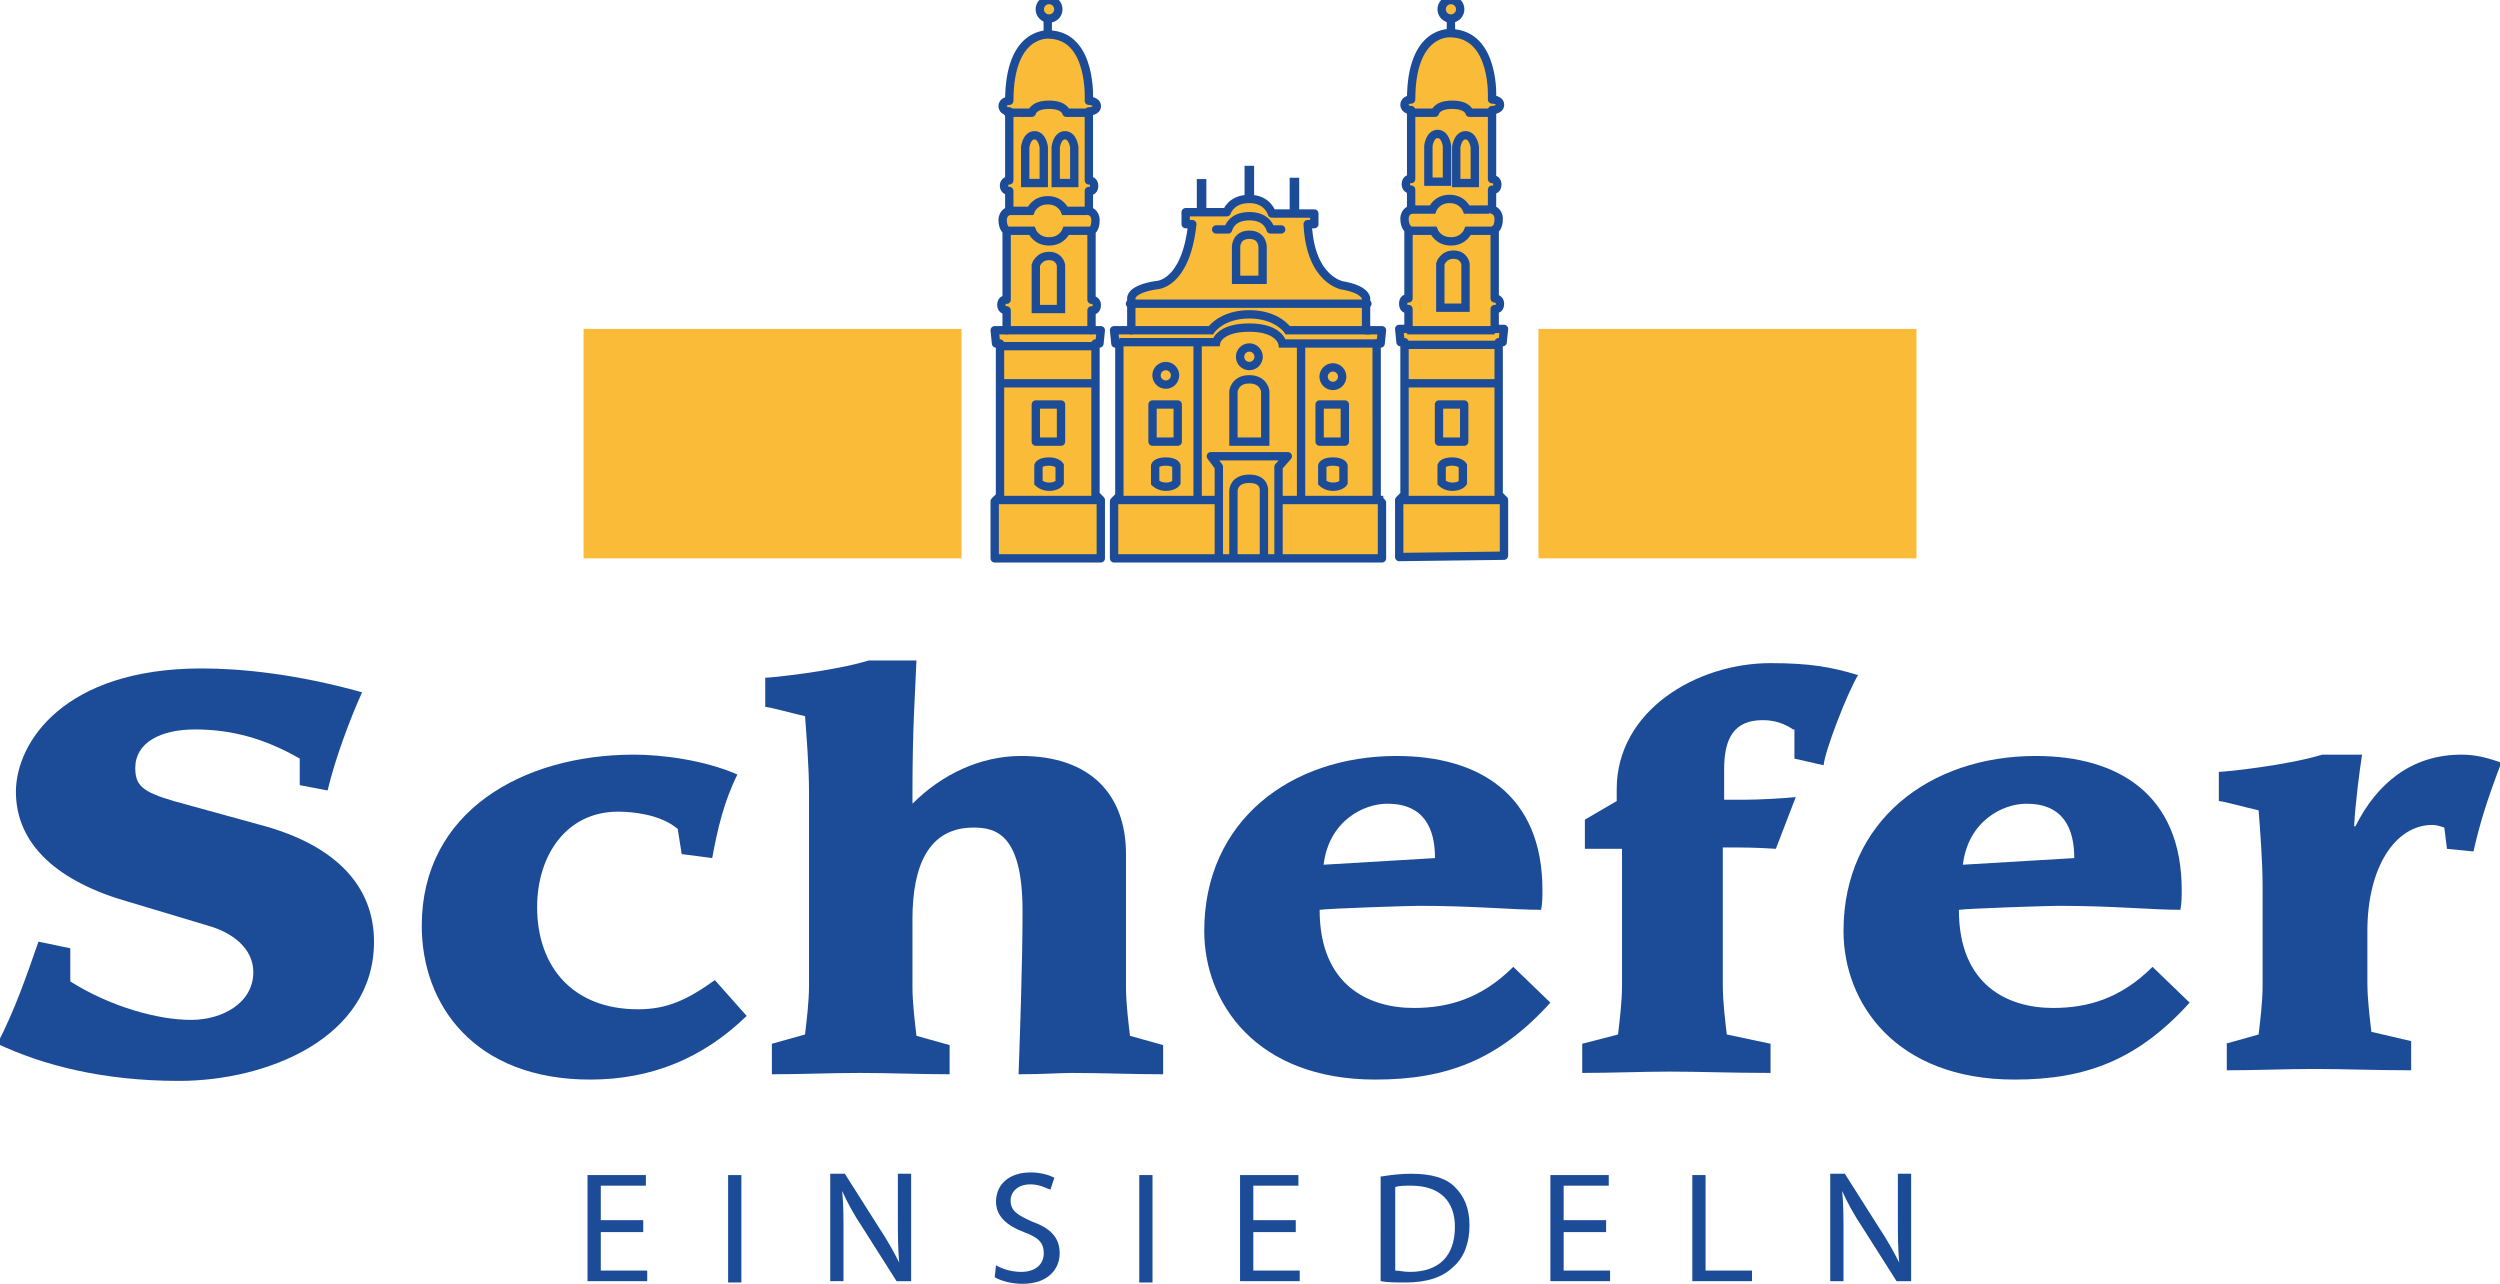
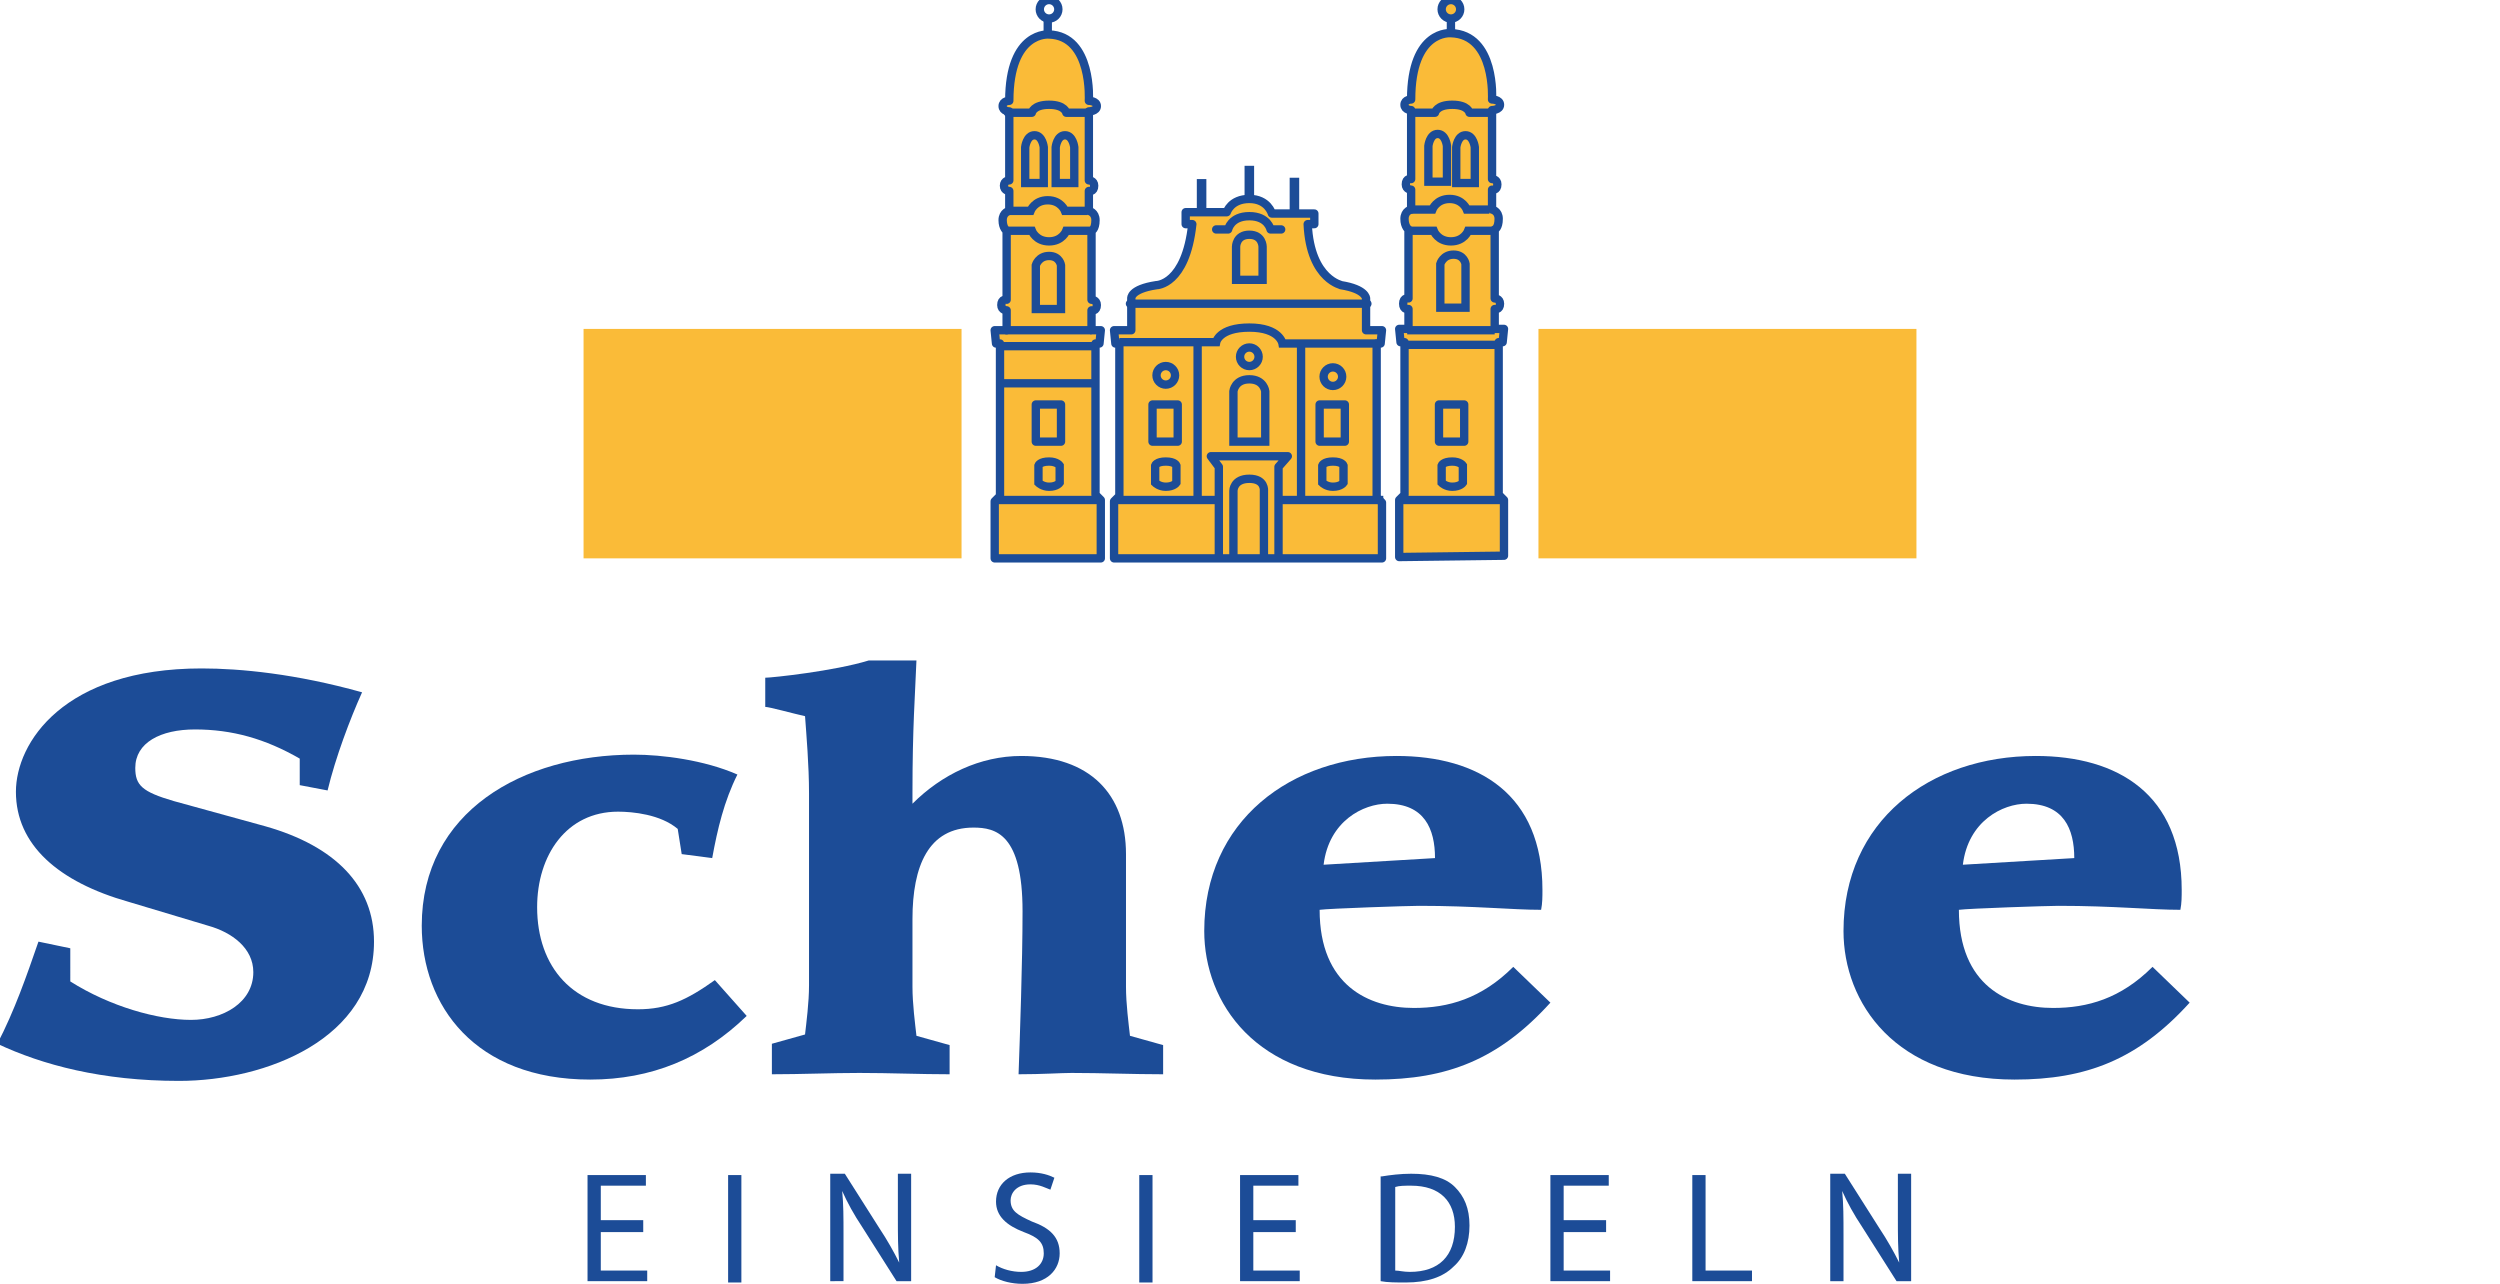
<svg xmlns="http://www.w3.org/2000/svg" version="1.1" id="Ebene_1" x="0px" y="0px" viewBox="0 0 188.5 96.8" enable-background="new 0 0 188.5 96.8" xml:space="preserve">
  <g>
    <path fill="#1C4C97" d="M22.6,57.2C20,55.7,17.5,55,14.7,55c-2.6,0-4.5,1-4.5,2.9c0,1.3,0.5,1.8,2.9,2.5l6.9,1.9   c5.3,1.5,8.2,4.5,8.2,8.7c0,7.3-8.1,10.5-14.7,10.5c-5.8,0-10.3-1.2-13.7-2.8c1.3-2.5,2.2-5.1,3.1-7.7l2.4,0.5V74   c3,1.9,6.6,2.9,9.1,2.9c2.4,0,4.7-1.3,4.7-3.6c0-1.8-1.6-3-3.4-3.5L9.7,68c-5.3-1.5-8.5-4.3-8.5-8.3c0-3.7,3.6-9.3,14-9.3   c2.9,0,7.1,0.4,12.1,1.8c-0.9,2-2,4.9-2.6,7.4l-2.1-0.4V57.2z" />
    <path fill="#1C4C97" d="M56.3,76.6c-3.3,3.2-7.2,4.8-11.8,4.8c-8.7,0-12.7-5.6-12.7-11.6c0-8.6,7.6-12.9,16-12.9   c2.1,0,5.3,0.4,7.8,1.5c-1,2-1.5,4.1-1.9,6.3l-2.3-0.3l-0.3-1.9c-1.3-1.1-3.4-1.3-4.5-1.3c-3.9,0-6.1,3.3-6.1,7.2   c0,4.5,2.7,7.7,7.6,7.7c2.2,0,3.7-0.7,5.8-2.2L56.3,76.6z" />
    <path fill="#1C4C97" d="M58.2,78.7l2.5-0.7c0.1-0.9,0.3-2.4,0.3-3.7V59.8c0-2.1-0.2-4.4-0.3-5.8c-0.9-0.2-2.7-0.7-3-0.7v-2.2   c0.5,0,5.2-0.5,7.8-1.3h3.6c-0.1,2.6-0.3,5-0.3,10v0.8C71,58.4,73.9,57,77,57c5.2,0,7.9,2.9,7.9,7.4v10c0,1.3,0.2,2.8,0.3,3.7   l2.5,0.7v2.2c-2.3,0-4.6-0.1-6.9-0.1c-0.8,0-2.2,0.1-4,0.1c0.1-2.9,0.3-8.4,0.3-12.3c0-5.8-2-6.3-3.7-6.3c-3.4,0-4.6,2.9-4.6,6.9   v5.1c0,1.3,0.2,2.8,0.3,3.7l2.5,0.7v2.2c-2.2,0-4.5-0.1-6.8-0.1c-2.1,0-4.4,0.1-6.6,0.1V78.7z" />
    <path fill="#1C4C97" d="M116.9,75.6c-3.9,4.3-7.8,5.8-13.2,5.8c-9,0-12.9-5.8-12.9-11.2c0-8.3,6.5-13.2,14.5-13.2   c6.2,0,11,2.9,11,10.1c0,0.5,0,1-0.1,1.5c-2.2,0-5-0.3-9.2-0.3c-0.8,0-6.8,0.2-7.5,0.3c0,5.7,3.7,7.4,7.1,7.4   c2.6,0,5.1-0.7,7.5-3.1L116.9,75.6z M108.2,64.7c0-2.2-0.8-4.1-3.6-4.1c-1.8,0-4.4,1.3-4.8,4.6L108.2,64.7z" />
-     <path fill="#1C4C97" d="M135.2,55c-0.6-0.4-1.3-0.7-2.3-0.7c-2.1,0-2.9,1.3-2.9,3.7v2.3h1.6c0.9,0,2.9-0.1,3.8-0.2l-1.5,3.9   c-1.5-0.1-2.6-0.1-3.5-0.1h-0.5v10.4c0,1.3,0.2,2.8,0.3,3.7l3.3,0.7v2.2c-3,0-5.3-0.1-7.6-0.1c-2.1,0-4.4,0.1-6.6,0.1v-2.2L122,78   c0.1-0.9,0.3-2.4,0.3-3.7V64h-2.8v-2.2l2.4-1.4v-0.9c0-5.9,6-9.5,11.6-9.5c3,0,4.6,0.3,6.6,0.9c-0.8,1.3-2.5,5.7-2.6,6.8l-2.2-0.5   V55z" />
    <path fill="#1C4C97" d="M165.1,75.6c-3.9,4.3-7.8,5.8-13.2,5.8c-9,0-12.9-5.8-12.9-11.2c0-8.3,6.5-13.2,14.5-13.2   c6.2,0,11,2.9,11,10.1c0,0.5,0,1-0.1,1.5c-2.2,0-5-0.3-9.2-0.3c-0.8,0-6.8,0.2-7.5,0.3c0,5.7,3.7,7.4,7.1,7.4   c2.6,0,5.1-0.7,7.5-3.1L165.1,75.6z M156.4,64.7c0-2.2-0.8-4.1-3.6-4.1c-1.8,0-4.4,1.3-4.8,4.6L156.4,64.7z" />
-     <path fill="#1C4C97" d="M167.8,78.7l2.5-0.7c0.1-0.9,0.3-2.4,0.3-3.7v-7.4c0-2.1-0.2-4.4-0.3-5.8c-0.9-0.2-2.7-0.7-3-0.7v-2.2   c0.5,0,5.2-0.5,7.8-1.3h3c-0.2,1.3-0.5,3.6-0.6,5.4h0.1c1.6-3.2,4.2-5.4,8-5.4c1.2,0,2.1,0.3,3,0.6c-1.1,2.9-1.6,4.5-2.1,6.7   l-2-0.2l-0.2-1.6c-0.3-0.1-0.6-0.2-0.9-0.2c-2.8,0-4.9,3.2-4.9,8v3.9c0,1.3,0.2,2.8,0.3,3.7l3,0.7v2.2c-2.7,0-5-0.1-7.3-0.1   c-2.1,0-4.4,0.1-6.6,0.1V78.7z" />
    <path fill="#fabb38" d="M83,41.9v-4.2l-0.4-0.4V25.9h0.3l0.1-1h-0.7v-1.5c0,0,0.4,0.1,0.4-0.4c0-0.4-0.4-0.4-0.4-0.4l0-5.2   c0,0,0.3-0.1,0.3-0.8c0-0.6-0.5-0.7-0.5-0.7v-1.5c0,0,0.4,0.1,0.4-0.4c0-0.4-0.4-0.4-0.4-0.4l0-5.2c0,0,0.6,0,0.6-0.4   c0-0.4-0.6-0.4-0.6-0.4s0.3-4.9-3-5c0,0-3-0.3-3,5c0,0-0.5,0-0.5,0.4c0,0.4,0.5,0.4,0.5,0.4l0,5.2c0,0-0.4,0-0.4,0.4   c0,0.4,0.4,0.4,0.4,0.4v1.5c0,0-0.5,0.1-0.5,0.7c0,0.6,0.3,0.8,0.3,0.8l0,5.2c0,0-0.4-0.1-0.4,0.4c0,0.4,0.4,0.4,0.4,0.4v1.5H75   l0.1,1h0.3v11.5l-0.4,0.4v4.3H83z" />
    <path fill="none" stroke="#E9C552" stroke-width="0.36" stroke-linejoin="round" d="M83,41.9v-4.2l-0.4-0.4V25.9h0.3l0.1-1h-0.7   v-1.5c0,0,0.4,0.1,0.4-0.4c0-0.4-0.4-0.4-0.4-0.4l0-5.2c0,0,0.3-0.1,0.3-0.8c0-0.6-0.5-0.7-0.5-0.7v-1.5c0,0,0.4,0.1,0.4-0.4   c0-0.4-0.4-0.4-0.4-0.4l0-5.2c0,0,0.6,0,0.6-0.4c0-0.4-0.6-0.4-0.6-0.4s0.3-4.9-3-5c0,0-3-0.3-3,5c0,0-0.5,0-0.5,0.4   c0,0.4,0.5,0.4,0.5,0.4l0,5.2c0,0-0.4,0-0.4,0.4c0,0.4,0.4,0.4,0.4,0.4v1.5c0,0-0.5,0.1-0.5,0.7c0,0.6,0.3,0.8,0.3,0.8l0,5.2   c0,0-0.4-0.1-0.4,0.4c0,0.4,0.4,0.4,0.4,0.4v1.5H75l0.1,1h0.3v11.5l-0.4,0.4v4.3H83z" />
    <path fill="none" stroke="#1C4C97" stroke-width="0.63" stroke-linejoin="round" d="M83,41.9v-4.2l-0.4-0.4V25.9h0.3l0.1-1h-0.7   v-1.5c0,0,0.4,0.1,0.4-0.4c0-0.4-0.4-0.4-0.4-0.4l0-5.2c0,0,0.3-0.1,0.3-0.8c0-0.6-0.5-0.7-0.5-0.7v-1.5c0,0,0.4,0.1,0.4-0.4   c0-0.4-0.4-0.4-0.4-0.4l0-5.2c0,0,0.6,0,0.6-0.4c0-0.4-0.6-0.4-0.6-0.4s0.3-4.9-3-5c0,0-3-0.3-3,5c0,0-0.5,0-0.5,0.4   c0,0.4,0.5,0.4,0.5,0.4l0,5.2c0,0-0.4,0-0.4,0.4c0,0.4,0.4,0.4,0.4,0.4v1.5c0,0-0.5,0.1-0.5,0.7c0,0.6,0.3,0.8,0.3,0.8l0,5.2   c0,0-0.4-0.1-0.4,0.4c0,0.4,0.4,0.4,0.4,0.4v1.5H75l0.1,1h0.3v11.5l-0.4,0.4v4.3H83z" />
    <path fill="#fabb38" d="M98.6,16.9h0.5v-0.8h-3.2c0,0-0.3-1.1-1.7-1.1c-1.4,0-1.7,1-1.7,1h-3.1v0.9h0.5c-0.5,4.6-2.7,4.6-2.7,4.6   c-2,0.3-1.9,1-1.9,1v2.4H84l0.1,1h0.3v11.5l-0.4,0.4v4.3h20.2v-4.2l-0.4-0.4V25.9h0.3l0.1-1h-1.2l0-2.4c0,0,0-0.7-1.9-1   C101.3,21.5,98.8,21.2,98.6,16.9" />
    <path fill="none" stroke="#E9C552" stroke-width="0" stroke-linejoin="round" d="M98.6,16.9h0.5v-0.8h-3.2c0,0-0.3-1.1-1.7-1.1   c-1.4,0-1.7,1-1.7,1h-3.1v0.9h0.5c-0.5,4.6-2.7,4.6-2.7,4.6c-2,0.3-1.9,1-1.9,1v2.4H84l0.1,1h0.3v11.5l-0.4,0.4v4.3h20.2v-4.2   l-0.4-0.4V25.9h0.3l0.1-1h-1.2l0-2.4c0,0,0-0.7-1.9-1C101.3,21.5,98.8,21.2,98.6,16.9z" />
    <path fill="none" stroke="#1C4C97" stroke-width="0.63" stroke-linejoin="round" d="M98.6,16.9h0.5v-0.8h-3.2c0,0-0.3-1.1-1.7-1.1   c-1.4,0-1.7,1-1.7,1h-3.1v0.9h0.5c-0.5,4.6-2.7,4.6-2.7,4.6c-2,0.3-1.9,1-1.9,1v2.4H84l0.1,1h0.3v11.5l-0.4,0.4v4.3h20.2v-4.2   l-0.4-0.4V25.9h0.3l0.1-1h-1.2l0-2.4c0,0,0-0.7-1.9-1C101.3,21.5,98.8,21.2,98.6,16.9z" />
-     <path fill="#fabb38" d="M79.1,1.4c0.4,0,0.7-0.3,0.7-0.7c0-0.4-0.3-0.7-0.7-0.7c-0.4,0-0.7,0.3-0.7,0.7C78.4,1.1,78.7,1.4,79.1,1.4   " />
    <ellipse fill="none" stroke="#fabb38" stroke-width="0.168" stroke-linejoin="round" cx="79.1" cy="0.7" rx="0.7" ry="0.7" />
    <ellipse fill="none" stroke="#1C4C97" stroke-width="0.63" stroke-linejoin="round" cx="79.1" cy="0.7" rx="0.7" ry="0.7" />
    <line fill="none" stroke="#1C4C97" stroke-width="0.63" stroke-linejoin="round" x1="79" y1="1.5" x2="79" y2="2.7" />
    <path fill="#fabb38" d="M113.4,41.9v-4.2l-0.4-0.4V25.8h0.3l0.1-1h-0.7v-1.5c0,0,0.4,0.1,0.4-0.4c0-0.4-0.4-0.4-0.4-0.4l0-5.2   c0,0,0.3-0.1,0.3-0.8c0-0.6-0.5-0.7-0.5-0.7v-1.5c0,0,0.4,0.1,0.4-0.4c0-0.4-0.4-0.4-0.4-0.4l0-5.2c0,0,0.6,0,0.6-0.4   c0-0.4-0.6-0.4-0.6-0.4s0.3-4.9-3.1-5c0,0-3-0.3-3,5c0,0-0.5,0-0.5,0.4c0,0.4,0.5,0.4,0.5,0.4l0,5.2c0,0-0.4-0.1-0.4,0.4   c0,0.4,0.4,0.4,0.4,0.4v1.5c0,0-0.5,0.1-0.5,0.7c0,0.6,0.3,0.8,0.3,0.8l0,5.2c0,0-0.4-0.1-0.4,0.4s0.4,0.4,0.4,0.4v1.5h-0.7l0.1,1   h0.3v11.5l-0.4,0.4v4.3L113.4,41.9z" />
    <path fill="none" stroke="#E9C552" stroke-width="0.36" stroke-linejoin="round" d="M113.4,41.9v-4.2l-0.4-0.4V25.8h0.3l0.1-1h-0.7   v-1.5c0,0,0.4,0.1,0.4-0.4c0-0.4-0.4-0.4-0.4-0.4l0-5.2c0,0,0.3-0.1,0.3-0.8c0-0.6-0.5-0.7-0.5-0.7v-1.5c0,0,0.4,0.1,0.4-0.4   c0-0.4-0.4-0.4-0.4-0.4l0-5.2c0,0,0.6,0,0.6-0.4c0-0.4-0.6-0.4-0.6-0.4s0.3-4.9-3.1-5c0,0-3-0.3-3,5c0,0-0.5,0-0.5,0.4   c0,0.4,0.5,0.4,0.5,0.4l0,5.2c0,0-0.4-0.1-0.4,0.4c0,0.4,0.4,0.4,0.4,0.4v1.5c0,0-0.5,0.1-0.5,0.7c0,0.6,0.3,0.8,0.3,0.8l0,5.2   c0,0-0.4-0.1-0.4,0.4s0.4,0.4,0.4,0.4v1.5h-0.7l0.1,1h0.3v11.5l-0.4,0.4v4.3L113.4,41.9z" />
    <path fill="none" stroke="#1C4C97" stroke-width="0.63" stroke-linejoin="round" d="M113.4,41.9v-4.2l-0.4-0.4V25.8h0.3l0.1-1h-0.7   v-1.5c0,0,0.4,0.1,0.4-0.4c0-0.4-0.4-0.4-0.4-0.4l0-5.2c0,0,0.3-0.1,0.3-0.8c0-0.6-0.5-0.7-0.5-0.7v-1.5c0,0,0.4,0.1,0.4-0.4   c0-0.4-0.4-0.4-0.4-0.4l0-5.2c0,0,0.6,0,0.6-0.4c0-0.4-0.6-0.4-0.6-0.4s0.3-4.9-3.1-5c0,0-3-0.3-3,5c0,0-0.5,0-0.5,0.4   c0,0.4,0.5,0.4,0.5,0.4l0,5.2c0,0-0.4-0.1-0.4,0.4c0,0.4,0.4,0.4,0.4,0.4v1.5c0,0-0.5,0.1-0.5,0.7c0,0.6,0.3,0.8,0.3,0.8l0,5.2   c0,0-0.4-0.1-0.4,0.4s0.4,0.4,0.4,0.4v1.5h-0.7l0.1,1h0.3v11.5l-0.4,0.4v4.3L113.4,41.9z" />
    <path fill="#fabb38" d="M109.4,1.4c0.4,0,0.7-0.3,0.7-0.7S109.8,0,109.4,0c-0.4,0-0.7,0.3-0.7,0.7S109.1,1.4,109.4,1.4" />
    <ellipse fill="none" stroke="#fabb38" stroke-width="0.168" stroke-linejoin="round" cx="109.4" cy="0.7" rx="0.7" ry="0.7" />
    <ellipse fill="none" stroke="#1C4C97" stroke-width="0.63" cx="109.4" cy="0.7" rx="0.7" ry="0.7" />
    <line fill="none" stroke="#1C4C97" stroke-width="0.63" stroke-linejoin="round" x1="109.4" y1="1.4" x2="109.4" y2="2.7" />
    <path fill="none" stroke="#1C4C97" stroke-width="0.63" stroke-linecap="round" stroke-linejoin="round" d="M112.5,8.5h-1.7   c0,0-0.1-0.6-1.3-0.6c-1.2,0-1.3,0.6-1.3,0.6h-1.8" />
    <line fill="none" stroke="#1C4C97" stroke-width="0.63" x1="105.5" y1="37.7" x2="113.3" y2="37.7" />
    <path fill="none" stroke="#1C4C97" stroke-width="0.63" d="M112.6,17.4h-1.9c0,0-0.3,0.8-1.3,0.8c-1,0-1.3-0.8-1.3-0.8h-1.9" />
    <path fill="none" stroke="#1C4C97" stroke-width="0.63" d="M107.7,13.7v-2.7c0,0,0.1-0.9,0.7-0.9c0.6,0,0.7,0.9,0.7,0.9v2.7H107.7z   " />
    <path fill="none" stroke="#1C4C97" stroke-width="0.63" d="M109.8,13.8v-2.7c0,0,0.1-0.9,0.7-0.9c0.6,0,0.7,0.9,0.7,0.9v2.7H109.8z   " />
    <path fill="none" stroke="#1C4C97" stroke-width="0.63" d="M108.6,23.2v-3.3c0,0,0.2-0.7,1-0.7c0.8,0,0.9,0.7,0.9,0.7v3.3H108.6z" />
    <line fill="none" stroke="#1C4C97" stroke-width="0.63" stroke-linejoin="round" x1="106.1" y1="24.9" x2="112.7" y2="24.9" />
    <line fill="none" stroke="#1C4C97" stroke-width="0.63" stroke-linejoin="round" x1="105.9" y1="26" x2="113" y2="26" />
-     <line fill="none" stroke="#1C4C97" stroke-width="0.63" stroke-linejoin="round" x1="105.8" y1="28.9" x2="113" y2="28.9" />
    <rect x="108.5" y="30.5" fill="none" stroke="#1C4C97" stroke-width="0.63" stroke-linejoin="round" width="1.9" height="2.8" />
    <path fill="none" stroke="#1C4C97" stroke-width="0.63" d="M108.7,35.1c0,0,0.1-0.3,0.8-0.3c0.6,0,0.8,0.3,0.8,0.3v1.3   c0,0-0.2,0.3-0.8,0.3c-0.5,0-0.8-0.3-0.8-0.3V35.1z" />
    <path fill="none" stroke="#1C4C97" stroke-width="0.63" d="M106.3,15.8h1.7c0,0,0.3-0.8,1.3-0.8c1,0,1.3,0.8,1.3,0.8h1.7" />
    <path fill="none" stroke="#1C4C97" stroke-width="0.63" stroke-linecap="round" stroke-linejoin="round" d="M82.1,8.5h-1.7   c0,0-0.1-0.6-1.3-0.6c-1.2,0-1.3,0.6-1.3,0.6H76" />
    <line fill="none" stroke="#1C4C97" stroke-width="0.63" x1="75.1" y1="37.7" x2="83" y2="37.7" />
    <path fill="none" stroke="#1C4C97" stroke-width="0.63" d="M82.3,17.4h-1.9c0,0-0.3,0.8-1.3,0.8c-1,0-1.3-0.8-1.3-0.8h-1.9" />
    <path fill="none" stroke="#1C4C97" stroke-width="0.63" d="M77.3,13.8v-2.7c0,0,0.1-0.9,0.7-0.9c0.6,0,0.7,0.9,0.7,0.9v2.7H77.3z" />
    <path fill="none" stroke="#1C4C97" stroke-width="0.63" d="M79.6,13.8v-2.7c0,0,0.1-0.9,0.7-0.9c0.6,0,0.7,0.9,0.7,0.9v2.7H79.6z" />
    <path fill="none" stroke="#1C4C97" stroke-width="0.63" d="M78.1,23.3V20c0,0,0.2-0.7,1-0.7c0.8,0,0.9,0.7,0.9,0.7v3.3H78.1z" />
    <line fill="none" stroke="#1C4C97" stroke-width="0.63" stroke-linejoin="round" x1="75.8" y1="24.9" x2="82.3" y2="24.9" />
    <line fill="none" stroke="#1C4C97" stroke-width="0.63" stroke-linejoin="round" x1="75.5" y1="26.1" x2="82.6" y2="26.1" />
    <line fill="none" stroke="#1C4C97" stroke-width="0.63" stroke-linejoin="round" x1="75.5" y1="28.9" x2="82.7" y2="28.9" />
    <rect x="78.1" y="30.5" fill="none" stroke="#1C4C97" stroke-width="0.63" stroke-linejoin="round" width="1.9" height="2.8" />
    <path fill="none" stroke="#1C4C97" stroke-width="0.63" d="M78.3,35.1c0,0,0.1-0.3,0.8-0.3c0.6,0,0.8,0.3,0.8,0.3v1.3   c0,0-0.2,0.3-0.8,0.3c-0.5,0-0.8-0.3-0.8-0.3V35.1z" />
    <path fill="none" stroke="#1C4C97" stroke-width="0.63" d="M76,15.9h1.7c0,0,0.3-0.8,1.3-0.8c1,0,1.3,0.8,1.3,0.8h1.7" />
    <rect x="116" y="24.8" fill="#fabb38" width="28.5" height="17.3" />
    <rect x="44" y="24.8" fill="#fabb38" width="28.5" height="17.3" />
    <line fill="none" stroke="#1C4C97" stroke-width="0.72" stroke-linejoin="round" x1="94.2" y1="15" x2="94.2" y2="12.5" />
    <line fill="none" stroke="#1C4C97" stroke-width="0.72" stroke-linejoin="round" x1="97.6" y1="15.9" x2="97.6" y2="13.4" />
    <line fill="none" stroke="#1C4C97" stroke-width="0.72" stroke-linejoin="round" x1="90.6" y1="16" x2="90.6" y2="13.5" />
    <line fill="none" stroke="#1C4C97" stroke-width="0.63" x1="84.1" y1="37.7" x2="91.8" y2="37.7" />
    <path fill="none" stroke="#1C4C97" stroke-width="0.63" stroke-linecap="round" stroke-linejoin="round" d="M91.7,17.3h0.9   c0,0,0.2-1,1.6-1c1.4,0,1.6,1,1.6,1h0.8" />
    <path fill="none" stroke="#1C4C97" stroke-width="0.63" d="M93.2,21.1v-2.5c0,0,0-0.9,1-0.9c1,0,1,0.9,1,0.9v2.5H93.2z" />
    <line fill="none" stroke="#1C4C97" stroke-width="0.63" stroke-linecap="round" stroke-linejoin="round" x1="85.2" y1="22.9" x2="103.1" y2="22.9" />
-     <path fill="none" stroke="#1C4C97" stroke-width="0.63" d="M103.3,24.9h-6.2c0,0-0.8-1.2-2.9-1.2s-2.9,1.2-2.9,1.2h-6.1" />
    <path fill="none" stroke="#1C4C97" stroke-width="0.63" d="M103.9,25.9h-7.2c0,0-0.2-1.2-2.5-1.2c-2.3,0-2.5,1.1-2.5,1.1h-7.3" />
    <rect x="99.5" y="30.5" fill="none" stroke="#1C4C97" stroke-width="0.63" stroke-linejoin="round" width="1.9" height="2.8" />
    <rect x="86.9" y="30.5" fill="none" stroke="#1C4C97" stroke-width="0.63" stroke-linejoin="round" width="1.9" height="2.8" />
    <path fill="none" stroke="#1C4C97" stroke-width="0.63" d="M87.1,35.1c0,0,0.1-0.3,0.8-0.3s0.8,0.3,0.8,0.3v1.3   c0,0-0.2,0.3-0.8,0.3c-0.5,0-0.8-0.3-0.8-0.3V35.1z" />
    <path fill="none" stroke="#1C4C97" stroke-width="0.63" d="M99.7,35.1c0,0,0.1-0.3,0.8-0.3s0.8,0.3,0.8,0.3v1.3   c0,0-0.2,0.3-0.8,0.3c-0.5,0-0.8-0.3-0.8-0.3V35.1z" />
    <path fill="none" stroke="#1C4C97" stroke-width="0.63" d="M93,29.5c0,0,0.1-0.9,1.2-0.9c1.1,0,1.2,0.9,1.2,0.9v3.8H93L93,29.5z" />
    <circle fill="none" stroke="#1C4C97" stroke-width="0.63" cx="94.2" cy="26.9" r="0.7" />
    <circle fill="none" stroke="#1C4C97" stroke-width="0.63" cx="87.9" cy="28.3" r="0.7" />
    <circle fill="none" stroke="#1C4C97" stroke-width="0.63" cx="100.5" cy="28.4" r="0.7" />
    <polyline fill="none" stroke="#1C4C97" stroke-width="0.63" stroke-linejoin="round" points="91.9,41.9 91.9,35.2 91.3,34.4    97.1,34.4 96.4,35.2 96.4,41.9  " />
    <path fill="none" stroke="#1C4C97" stroke-width="0.63" d="M93,41.9l0-4.9c0,0,0-0.9,1.2-0.9c1.2,0,1.1,0.9,1.1,0.9v4.9" />
    <line fill="none" stroke="#1C4C97" stroke-width="0.63" x1="96.5" y1="37.7" x2="104.3" y2="37.7" />
    <line fill="none" stroke="#1C4C97" stroke-width="0.63" x1="98.1" y1="25.8" x2="98.1" y2="37.7" />
    <line fill="none" stroke="#1C4C97" stroke-width="0.63" x1="90.3" y1="25.8" x2="90.3" y2="37.7" />
    <polygon fill="#1C4C97" points="48.5,92.9 45.3,92.9 45.3,95.8 48.8,95.8 48.8,96.6 44.3,96.6 44.3,88.6 48.7,88.6 48.7,89.4    45.3,89.4 45.3,92 48.5,92  " />
    <rect x="54.9" y="88.6" fill="#1C4C97" width="1" height="8.1" />
    <path fill="#1C4C97" d="M62.6,96.6v-8.1h1.1l2.6,4.1c0.6,0.9,1.1,1.8,1.5,2.6l0,0c-0.1-1.1-0.1-2.1-0.1-3.3v-3.4h1v8.1h-1.1   L65,92.5c-0.6-0.9-1.1-1.8-1.5-2.7l0,0c0.1,1,0.1,2,0.1,3.3v3.5H62.6z" />
    <path fill="#1C4C97" d="M75.1,95.4c0.5,0.3,1.2,0.5,1.9,0.5c1.1,0,1.7-0.6,1.7-1.4c0-0.8-0.4-1.2-1.5-1.6c-1.3-0.5-2.1-1.2-2.1-2.3   c0-1.3,1-2.2,2.6-2.2c0.8,0,1.4,0.2,1.8,0.4l-0.3,0.9c-0.3-0.1-0.8-0.4-1.5-0.4c-1.1,0-1.5,0.7-1.5,1.2c0,0.8,0.5,1.1,1.6,1.6   c1.4,0.5,2.1,1.2,2.1,2.4c0,1.2-0.9,2.3-2.8,2.3c-0.8,0-1.6-0.2-2.1-0.5L75.1,95.4z" />
    <rect x="85.9" y="88.6" fill="#1C4C97" width="1" height="8.1" />
    <polygon fill="#1C4C97" points="97.7,92.9 94.5,92.9 94.5,95.8 98,95.8 98,96.6 93.5,96.6 93.5,88.6 97.9,88.6 97.9,89.4    94.5,89.4 94.5,92 97.7,92  " />
    <path fill="#1C4C97" d="M104.2,88.7c0.6-0.1,1.4-0.2,2.2-0.2c1.5,0,2.6,0.3,3.3,1c0.7,0.7,1.1,1.6,1.1,2.9c0,1.3-0.4,2.4-1.2,3.1   c-0.8,0.8-2,1.2-3.6,1.2c-0.7,0-1.4,0-1.9-0.1V88.7z M105.2,95.8c0.3,0,0.6,0.1,1.1,0.1c2.2,0,3.4-1.2,3.4-3.4   c0-1.9-1.1-3.1-3.3-3.1c-0.5,0-0.9,0-1.2,0.1V95.8z" />
    <polygon fill="#1C4C97" points="121.1,92.9 117.9,92.9 117.9,95.8 121.4,95.8 121.4,96.6 116.9,96.6 116.9,88.6 121.3,88.6    121.3,89.4 117.9,89.4 117.9,92 121.1,92  " />
    <polygon fill="#1C4C97" points="127.6,88.6 128.6,88.6 128.6,95.8 132.1,95.8 132.1,96.6 127.6,96.6  " />
    <path fill="#1C4C97" d="M138,96.6v-8.1h1.1l2.6,4.1c0.6,0.9,1.1,1.8,1.5,2.6l0,0c-0.1-1.1-0.1-2.1-0.1-3.3v-3.4h1v8.1H143l-2.6-4.1   c-0.6-0.9-1.1-1.8-1.5-2.7l0,0c0.1,1,0.1,2,0.1,3.3v3.5H138z" />
  </g>
</svg>